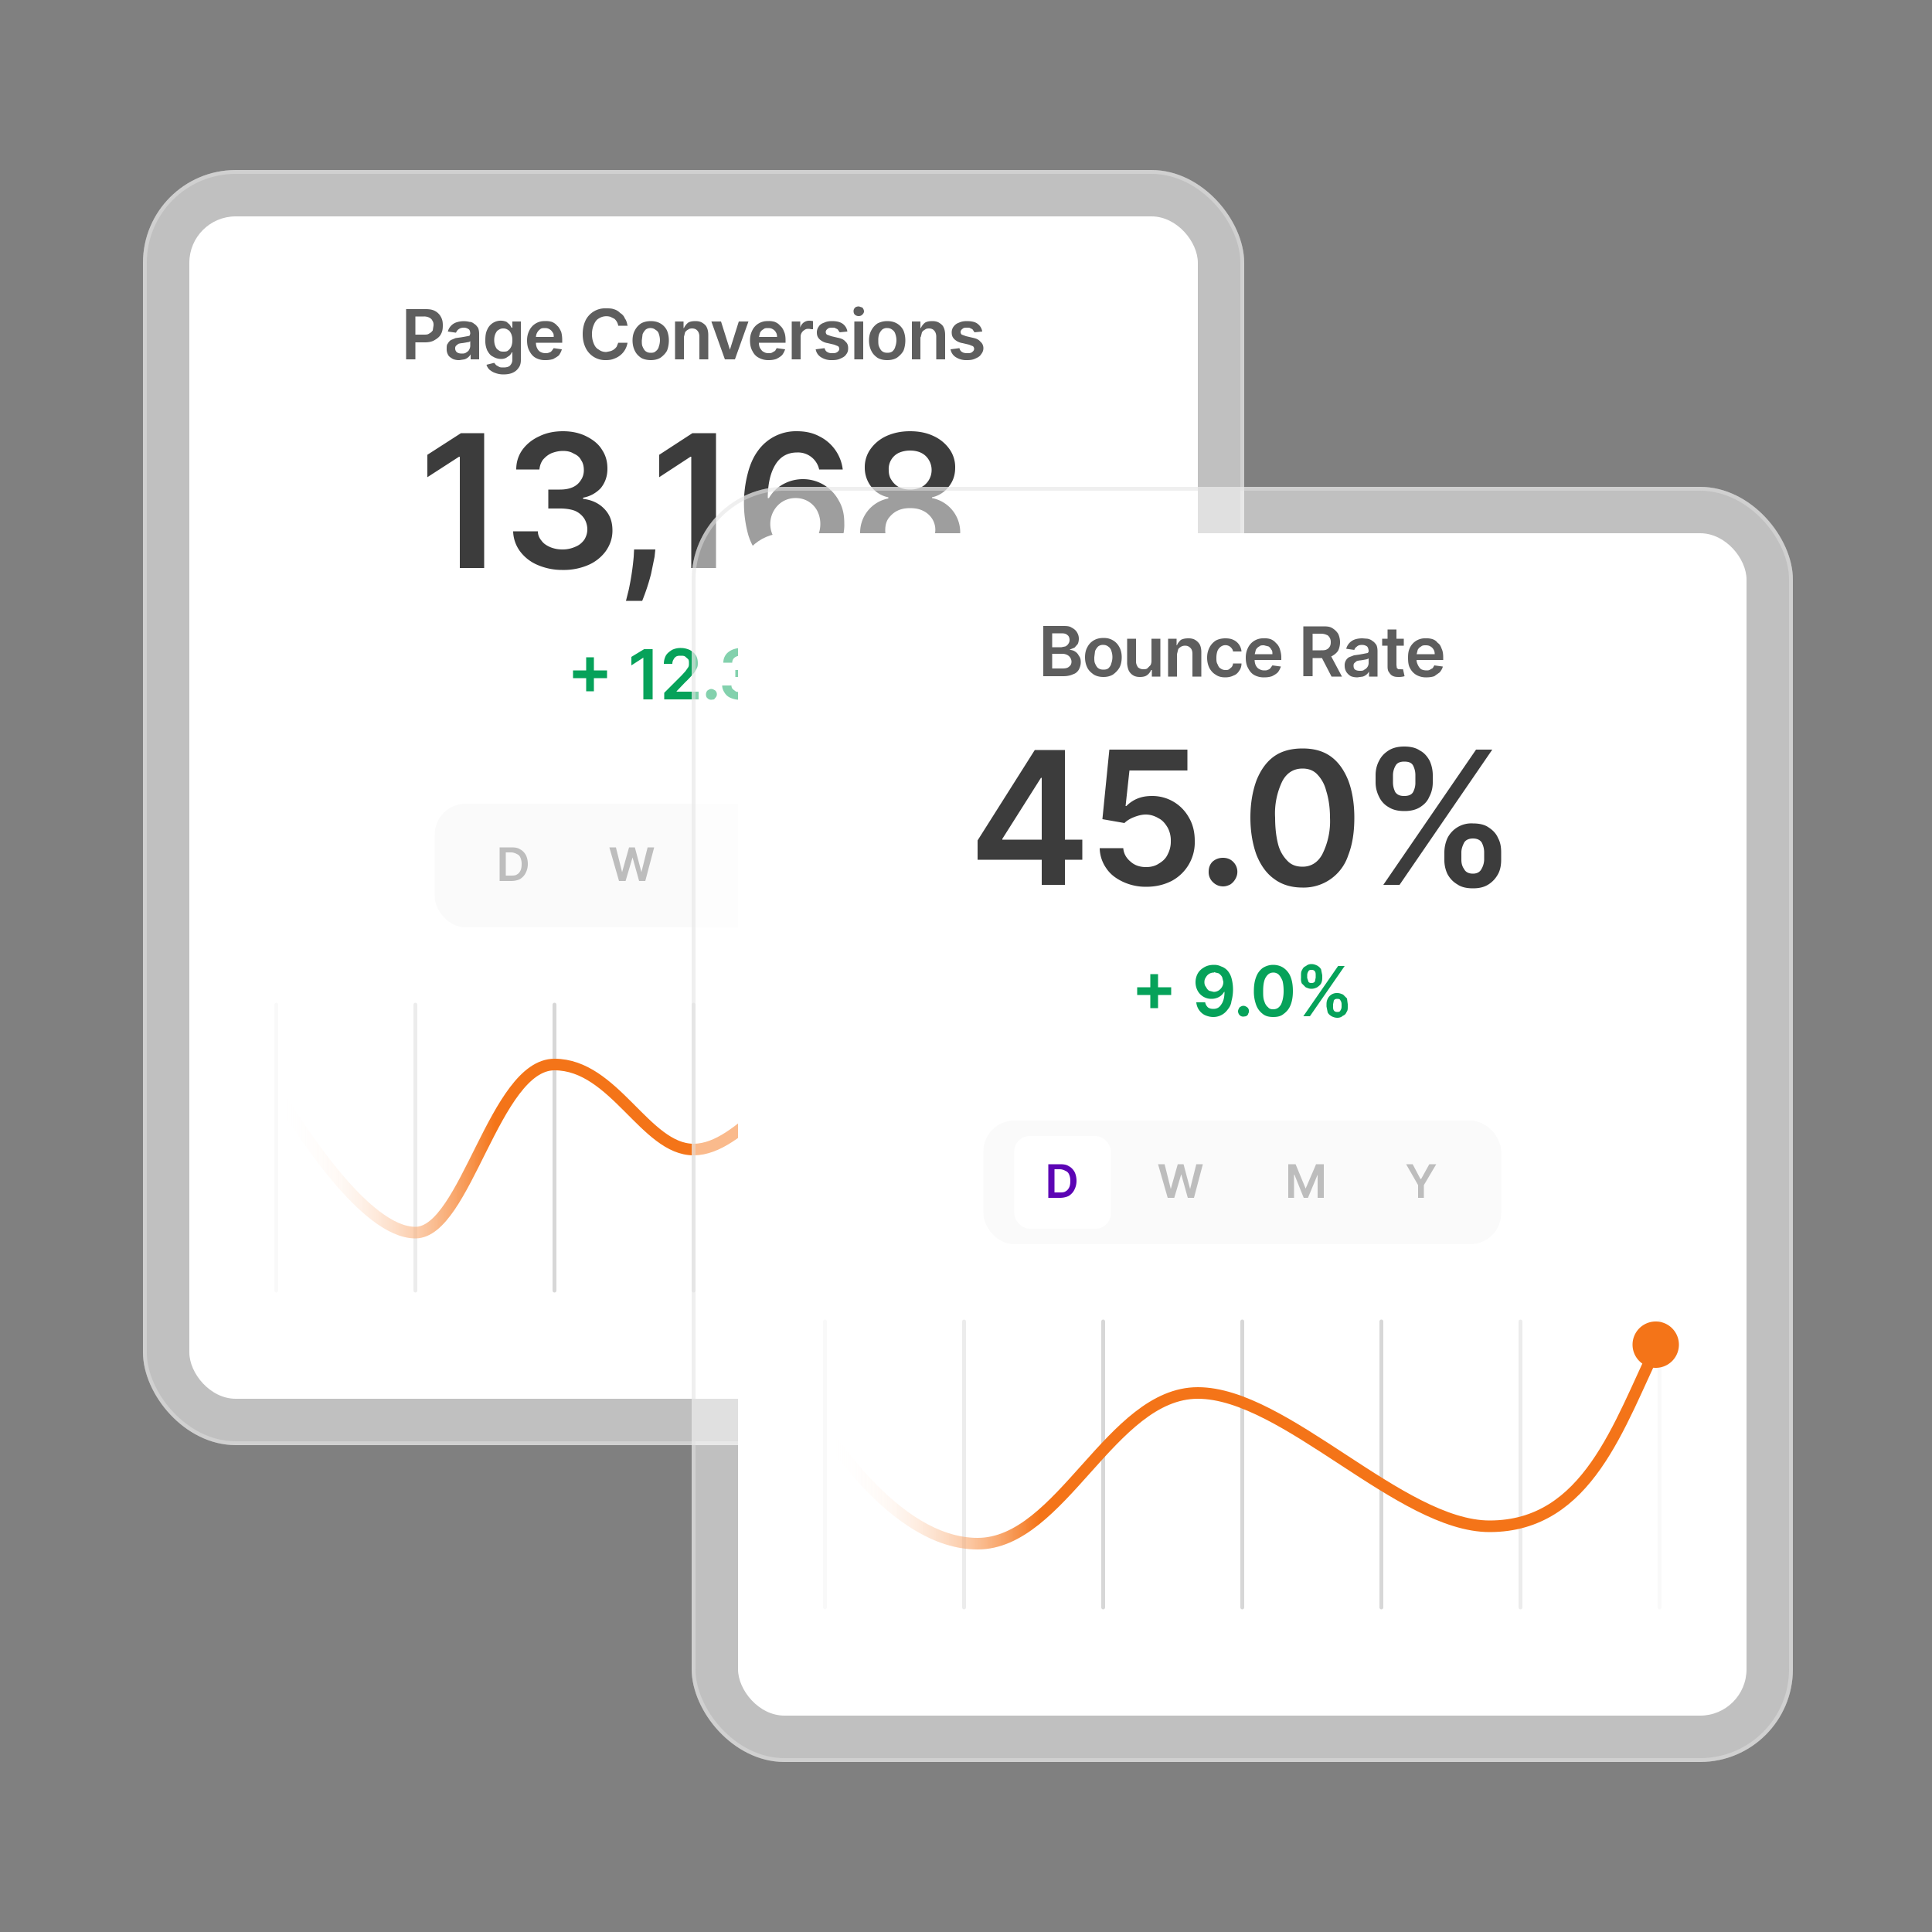
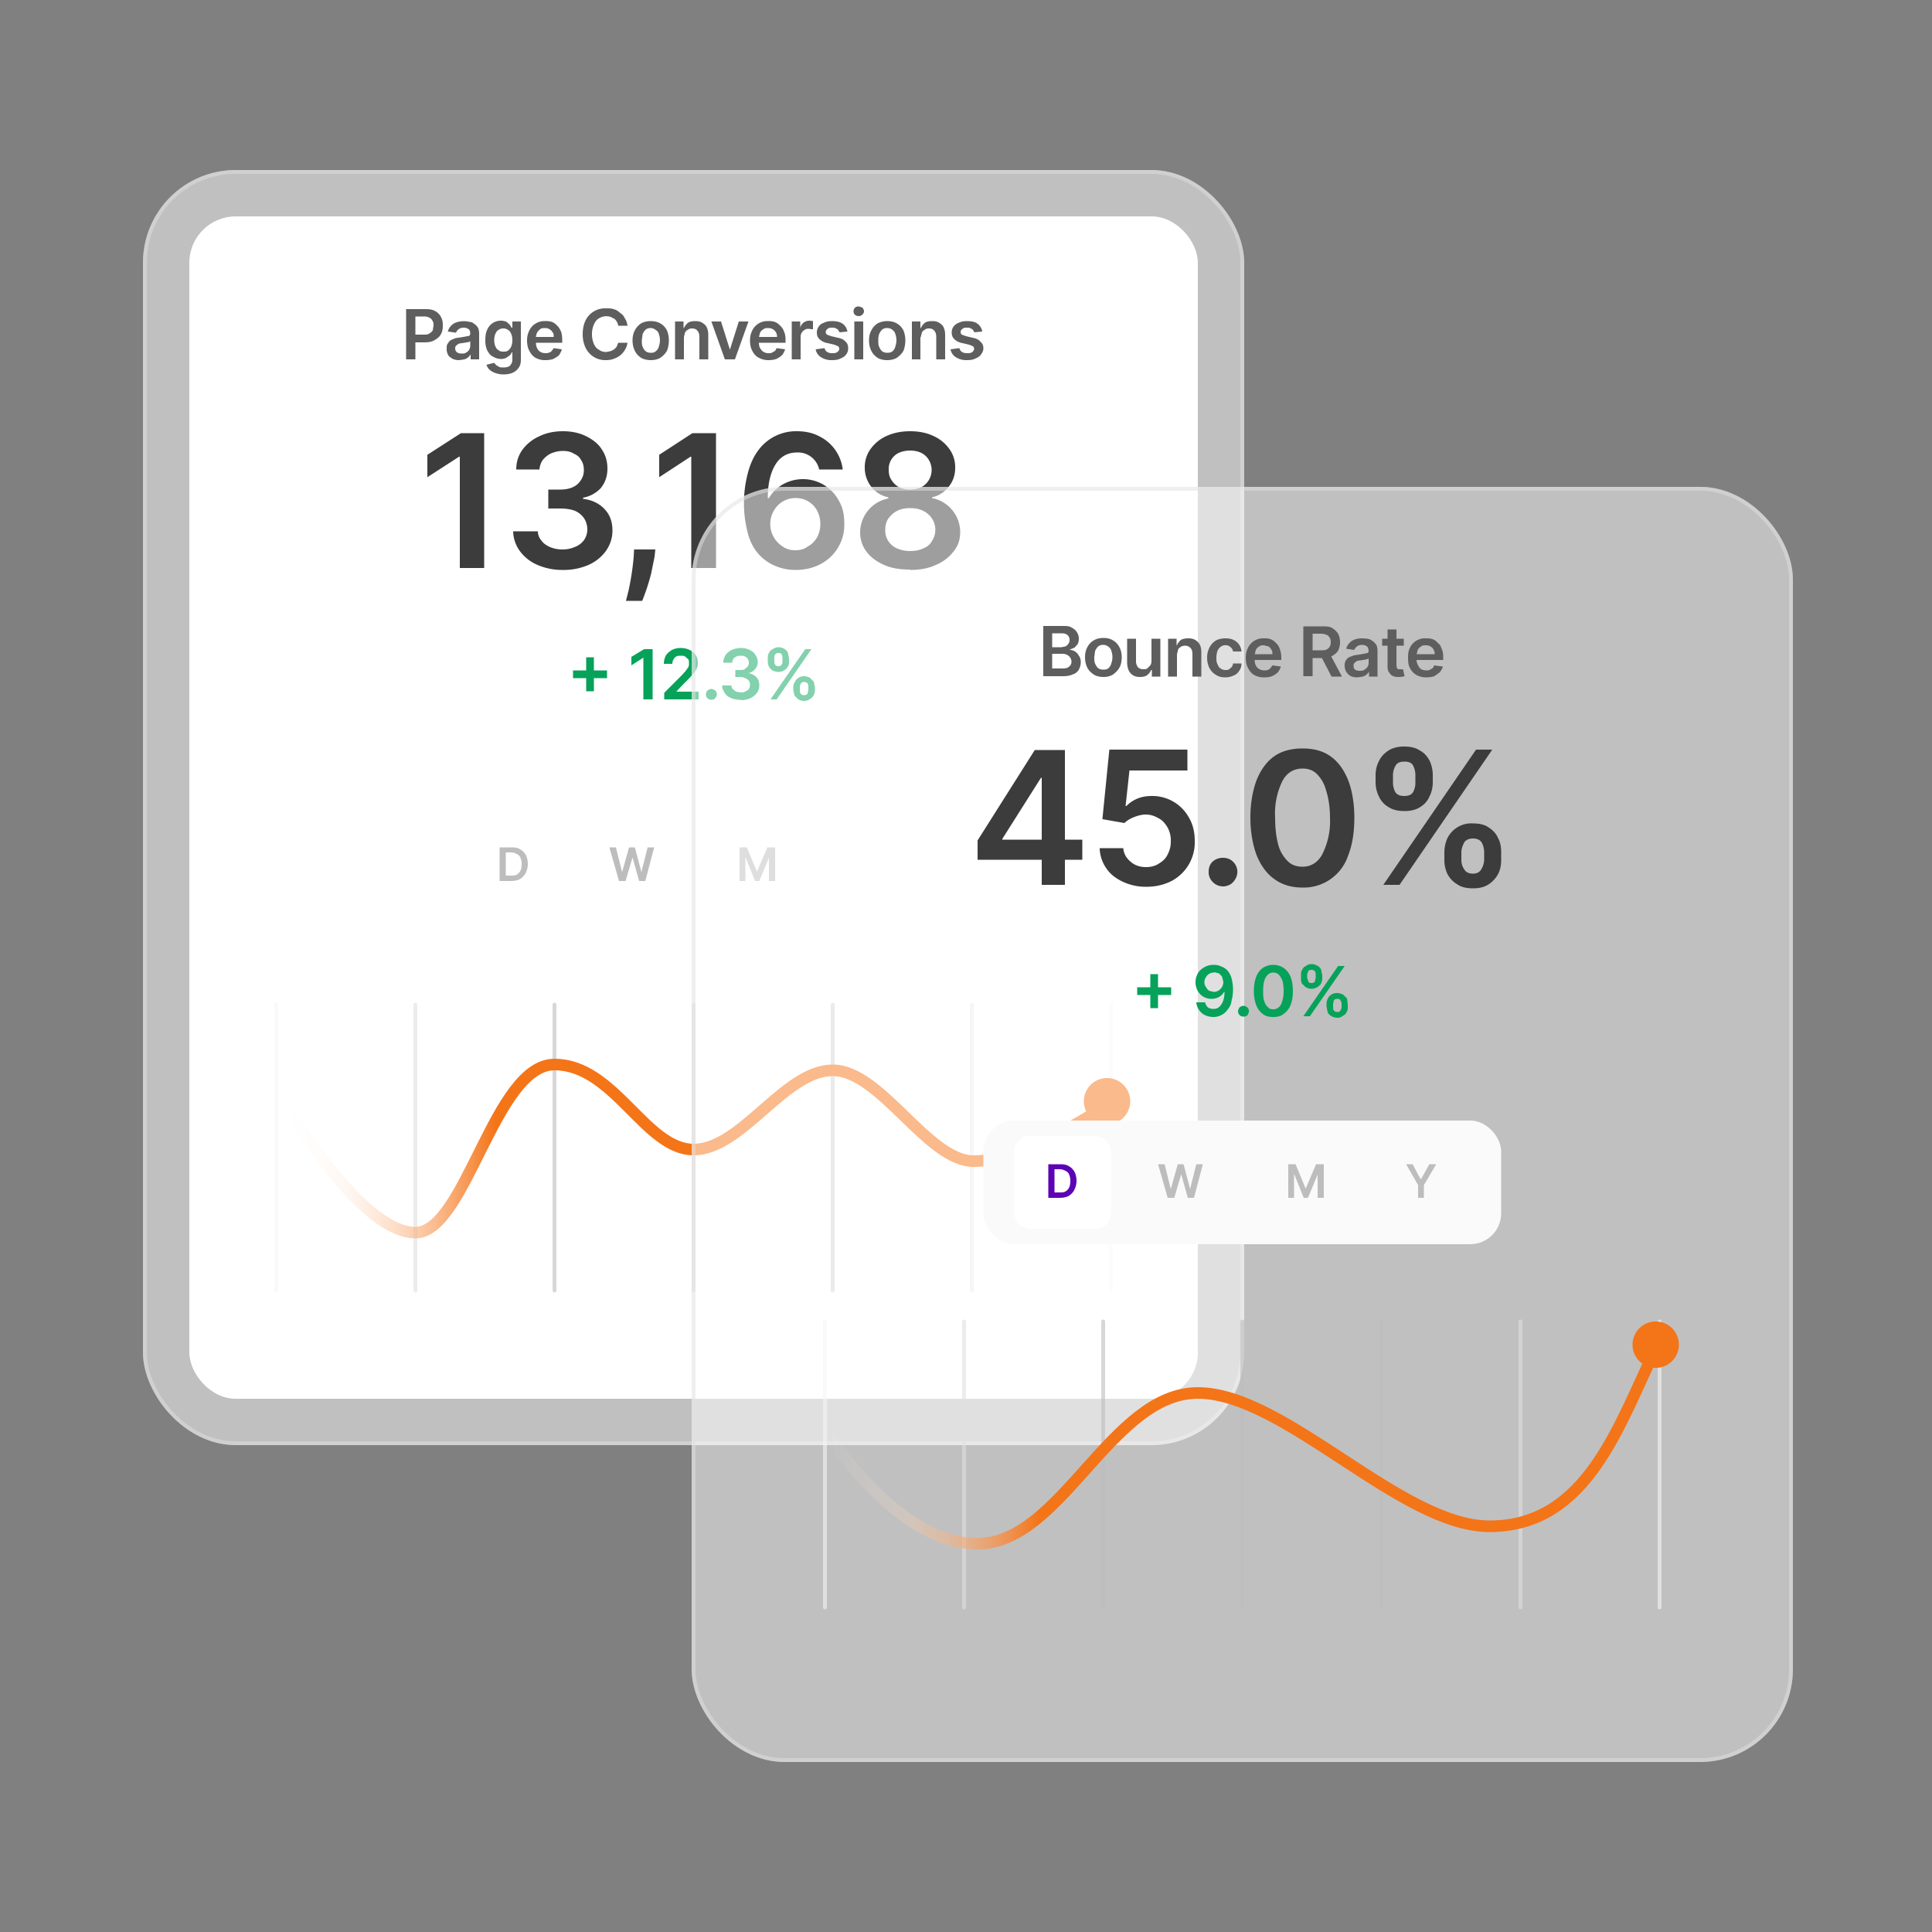
<svg xmlns="http://www.w3.org/2000/svg" width="500" height="500" fill="none">
  <rect width="100%" height="100%" fill="#808080" stroke="none" />
  <rect x="37" y="44" width="285" height="330" rx="24" fill="#fff" fill-opacity=".5" />
  <rect x="37.5" y="44.5" width="284" height="329" rx="23.5" stroke="#E0E0E0" stroke-opacity=".5" />
  <rect x="49" y="56" width="261" height="306" rx="12" fill="#fff" />
  <path d="M105.1 93V80h5c1 0 1.8.1 2.5.5.6.3 1.2.9 1.5 1.5.4.7.5 1.4.5 2.2 0 .9-.1 1.6-.5 2.3-.3.6-.9 1.1-1.6 1.5-.6.4-1.5.6-2.5.6h-3.3v-2h3c.6 0 1 0 1.4-.3.4-.2.7-.5.9-.8l.2-1.3c0-.4 0-.8-.3-1.2-.1-.3-.4-.6-.8-.8a3 3 0 0 0-1.4-.3h-2.2V93H105Zm13.8.2a4 4 0 0 1-1.7-.3c-.5-.3-1-.6-1.2-1a3 3 0 0 1-.4-1.7c0-.5 0-1 .3-1.3.2-.4.5-.7.8-.9l1.2-.5 1.4-.2a54.5 54.5 0 0 0 2.2-.4l.2-.5c0-.5-.1-1-.4-1.2-.3-.2-.7-.4-1.2-.4-.6 0-1 .1-1.4.4-.3.2-.5.5-.7.9l-2.1-.3a3.4 3.4 0 0 1 2.3-2.4 6.1 6.1 0 0 1 3.3-.1c.4 0 .9.2 1.2.5.4.2.7.6 1 1 .2.4.3 1 .3 1.6V93h-2.2v-1.3a2.8 2.8 0 0 1-1.6 1.3l-1.3.2Zm.6-1.7c.4 0 .8 0 1.2-.3.3-.2.6-.4.7-.7.2-.3.3-.7.3-1v-1.2l-.3.2-.6.1a17.5 17.5 0 0 1-1.2.2 4 4 0 0 0-1 .2l-.6.5a1 1 0 0 0-.2.7c0 .4.2.8.5 1 .3.2.7.3 1.2.3Zm10.7 5.4a6 6 0 0 1-2.1-.4c-.6-.2-1-.5-1.4-.8a3 3 0 0 1-.8-1.3l2-.5.5.6.7.4c.3.2.7.2 1.2.2.6 0 1.2-.1 1.6-.4.4-.4.7-.9.7-1.6v-1.9h-.2c0 .3-.3.5-.5.8l-.9.6c-.4.2-.8.3-1.4.3a4 4 0 0 1-2-.6c-.7-.3-1.1-.9-1.5-1.6a6 6 0 0 1-.5-2.6c0-1.1.1-2 .5-2.8a3.8 3.8 0 0 1 5-2l.8.7.5.8h.2v-1.6h2.2v10c0 .8-.2 1.5-.6 2-.4.6-.9 1-1.6 1.3-.7.3-1.5.4-2.4.4Zm0-5.9c.5 0 1 0 1.3-.3.4-.3.6-.6.8-1 .2-.5.3-1 .3-1.7 0-.6-.1-1.1-.3-1.6-.2-.4-.4-.8-.8-1a2 2 0 0 0-1.2-.4 2 2 0 0 0-1.3.4c-.4.2-.6.6-.8 1-.2.5-.3 1-.3 1.6 0 .6.1 1.2.3 1.6.2.5.4.8.8 1 .3.3.7.4 1.3.4Zm11 2.2a5 5 0 0 1-2.6-.6c-.7-.4-1.2-1-1.6-1.8-.4-.7-.6-1.6-.6-2.7 0-1 .2-1.8.6-2.6a4.3 4.3 0 0 1 4-2.4 5 5 0 0 1 1.8.2c.5.2 1 .5 1.4 1 .4.3.7.9 1 1.5.2.6.3 1.4.3 2.2v.7h-8v-1.5h5.8c0-.5 0-.9-.3-1.2a2 2 0 0 0-.8-.8c-.3-.2-.7-.3-1.1-.3-.5 0-1 0-1.3.3a2.6 2.6 0 0 0-1.1 2.1v1.4c0 .5.1 1 .3 1.4.2.4.5.8.9 1 .4.2.8.3 1.3.3.3 0 .6 0 1-.2.2 0 .4-.2.6-.4l.5-.7 2.1.3c-.1.5-.4 1-.7 1.5-.4.4-1 .7-1.5 1-.6.2-1.3.3-2 .3Zm21.3-8.9H160a3 3 0 0 0-1-1.8l-1-.5a3.6 3.6 0 0 0-3 .4c-.6.3-1 .9-1.3 1.6a6 6 0 0 0-.5 2.5c0 1 .2 1.8.5 2.5s.7 1.2 1.3 1.5c.5.4 1.2.6 1.9.6l1-.2a3 3 0 0 0 1.7-1.2l.4-1h2.4a5.2 5.2 0 0 1-3.4 4.1c-.7.3-1.4.4-2.2.4a5.6 5.6 0 0 1-5.2-3.1c-.5-1-.8-2.2-.8-3.6 0-1.5.3-2.7.8-3.7a5.6 5.6 0 0 1 5.2-3c.8 0 1.4 0 2 .2.7.2 1.2.5 1.7 1 .5.3 1 .8 1.2 1.4.4.5.6 1.2.7 2Zm6 8.9c-1 0-1.9-.2-2.6-.6-.7-.5-1.2-1-1.6-1.8-.4-.8-.6-1.7-.6-2.7 0-1 .2-1.9.6-2.6.4-.8 1-1.4 1.6-1.8.7-.4 1.6-.6 2.5-.6 1 0 1.8.2 2.5.6.7.4 1.3 1 1.7 1.8.3.7.5 1.6.5 2.6s-.2 2-.5 2.7c-.4.7-1 1.3-1.7 1.8-.7.4-1.5.6-2.5.6Zm0-1.9c.5 0 .9-.1 1.2-.4.4-.3.7-.7.8-1.2a4.8 4.8 0 0 0 0-3.3c-.1-.4-.4-.8-.8-1a2 2 0 0 0-1.3-.5 2 2 0 0 0-1.3.4c-.3.3-.6.7-.8 1.2l-.2 1.6c0 .6 0 1.2.2 1.6.2.5.5 1 .8 1.2.4.3.8.4 1.3.4Zm8.5-4V93h-2.3v-9.8h2.2v1.7h.1c.3-.6.6-1 1.1-1.4.5-.3 1.1-.4 1.9-.4.6 0 1.2.1 1.7.4.5.3 1 .7 1.2 1.2.3.6.4 1.3.4 2V93H181v-5.9c0-.6-.2-1.2-.5-1.5-.3-.4-.8-.6-1.4-.6-.4 0-.8.1-1 .3-.4.2-.6.4-.8.7l-.3 1.2Zm16.7-4.1-3.5 9.8h-2.6l-3.5-9.8h2.5l2.3 7.3 2.3-7.3h2.5Zm5.2 10a5 5 0 0 1-2.5-.6c-.8-.4-1.3-1-1.7-1.8-.4-.7-.6-1.6-.6-2.7 0-1 .2-1.8.6-2.6a4.3 4.3 0 0 1 4-2.4 5 5 0 0 1 1.8.2c.5.2 1 .5 1.4 1 .4.3.8.9 1 1.5.3.6.4 1.4.4 2.2v.7h-8v-1.5h5.8c0-.5-.1-.9-.3-1.2a2 2 0 0 0-.8-.8c-.3-.2-.7-.3-1.2-.3s-.9 0-1.2.3c-.4.2-.7.5-.9.9l-.3 1.2v1.4c0 .5.1 1 .3 1.4.3.4.5.8 1 1 .3.2.7.3 1.2.3.4 0 .7 0 1-.2l.7-.4.4-.7 2.2.3c-.2.5-.4 1-.8 1.5-.4.4-.9.7-1.5 1-.6.2-1.2.3-2 .3Zm6-.2v-9.8h2.2v1.6a2.4 2.4 0 0 1 2.5-1.8 5.3 5.3 0 0 1 .8.1v2.1h-.4l-.6-.1c-.5 0-.8 0-1.2.3a2 2 0 0 0-1 1.8V93h-2.4Zm14.4-7.2-2 .2-.4-.6c-.1-.2-.3-.3-.6-.4-.2-.2-.5-.2-.9-.2-.5 0-.9 0-1.2.3-.3.2-.5.5-.5.8 0 .3.1.5.3.7l1.1.4 1.7.4c1 .2 1.6.5 2 1 .5.4.7 1 .7 1.7 0 .6-.1 1.1-.5 1.6-.3.5-.8.8-1.5 1.1-.6.3-1.3.4-2.1.4a5 5 0 0 1-3-.8 3 3 0 0 1-1.3-2l2.3-.3c.1.4.3.8.7 1 .3.2.7.3 1.2.3.6 0 1 0 1.4-.3.3-.2.5-.5.5-.8 0-.3-.1-.5-.3-.7l-1-.4-1.7-.4a4 4 0 0 1-2.1-1c-.5-.5-.7-1-.7-1.8 0-.6.2-1.1.5-1.5.3-.5.8-.8 1.4-1 .6-.3 1.3-.4 2-.4 1.2 0 2.1.2 2.8.7a3 3 0 0 1 1.2 2Zm1.8 7.2v-9.8h2.3V93H221Zm1.1-11.2c-.3 0-.7-.1-1-.4-.2-.2-.3-.5-.3-.9 0-.3.1-.6.4-.9.2-.2.6-.3 1-.3l.9.3c.2.3.4.6.4 1 0 .3-.2.6-.4.8-.3.3-.6.4-1 .4Zm7.4 11.4c-1 0-1.8-.2-2.5-.6-.7-.5-1.2-1-1.6-1.8-.4-.8-.6-1.7-.6-2.7 0-1 .2-1.9.6-2.6.4-.8 1-1.4 1.6-1.8.8-.4 1.6-.6 2.5-.6 1 0 1.8.2 2.5.6.7.4 1.3 1 1.7 1.8.3.7.5 1.6.5 2.6s-.2 2-.5 2.7c-.4.7-1 1.3-1.7 1.8-.7.4-1.5.6-2.5.6Zm0-1.9c.6 0 1-.1 1.4-.4.3-.3.6-.7.7-1.2a4.8 4.8 0 0 0 0-3.3c-.1-.4-.4-.8-.7-1a2 2 0 0 0-1.3-.5 2 2 0 0 0-1.4.4c-.3.3-.6.7-.8 1.2a5 5 0 0 0-.2 1.6c0 .6 0 1.2.2 1.6.2.5.5 1 .8 1.2.4.3.8.4 1.4.4Zm8.6-4V93H236v-9.8h2.2v1.7h.1c.3-.6.6-1 1.1-1.4.5-.3 1.1-.4 1.9-.4.6 0 1.2.1 1.7.4.5.3 1 .7 1.2 1.2.3.6.4 1.3.4 2V93h-2.3v-5.9c0-.6-.2-1.2-.5-1.5-.3-.4-.8-.6-1.4-.6-.4 0-.8.1-1 .3-.4.2-.6.4-.8.7l-.3 1.2Zm16-1.5-2 .2-.4-.6c-.1-.2-.3-.3-.6-.4-.2-.2-.5-.2-.9-.2-.5 0-.9 0-1.2.3-.3.2-.5.5-.5.8 0 .3.1.5.3.7l1.1.4 1.7.4c1 .2 1.6.5 2 1 .5.4.8 1 .8 1.7 0 .6-.2 1.1-.6 1.6-.3.5-.8.8-1.5 1.1-.6.3-1.3.4-2.1.4a5 5 0 0 1-3-.8 3 3 0 0 1-1.3-2l2.3-.3c.1.4.3.8.7 1 .3.2.7.3 1.3.3.5 0 1 0 1.3-.3.3-.2.5-.5.5-.8 0-.3-.1-.5-.3-.7l-1-.4-1.7-.4a4 4 0 0 1-2.1-1c-.5-.5-.7-1-.7-1.8 0-.6.2-1.1.5-1.5.4-.5.8-.8 1.4-1 .6-.3 1.3-.4 2-.4 1.2 0 2.2.2 2.8.7a3 3 0 0 1 1.2 2Z" fill="#5E5E5E" />
  <path d="M125.3 112v35H119v-28.8h-.2l-8.2 5.3v-5.8l8.7-5.6h6Zm20.3 35.5a16 16 0 0 1-6.5-1.3 11 11 0 0 1-4.5-3.5 9.1 9.1 0 0 1-1.8-5.2h6.4c0 1 .4 1.8 1 2.5.5.7 1.3 1.2 2.2 1.6 1 .4 2 .6 3.2.6a8 8 0 0 0 3.3-.7c1-.4 1.7-1 2.3-1.8.5-.8.8-1.7.8-2.7 0-1-.3-2-.8-2.8a5.5 5.5 0 0 0-2.4-2c-1-.4-2.4-.6-3.8-.6h-3.1v-4.9h3c1.3 0 2.4-.2 3.3-.6.9-.4 1.6-1 2.1-1.8.5-.7.8-1.6.8-2.6s-.2-1.9-.7-2.6c-.4-.8-1-1.3-1.9-1.7-.8-.5-1.7-.7-2.8-.7-1 0-2 .2-3 .6-.9.4-1.6 1-2.2 1.7-.5.7-.8 1.5-.9 2.5h-6c0-2 .6-3.7 1.6-5.1 1.1-1.5 2.6-2.7 4.4-3.5 1.8-.9 3.9-1.3 6.1-1.3 2.4 0 4.4.5 6 1.3 1.8.9 3.2 2 4.1 3.5 1 1.5 1.4 3.1 1.4 4.9 0 2-.6 3.6-1.7 5a8.2 8.2 0 0 1-4.6 2.5v.3c2.5.3 4.3 1.3 5.6 2.7 1.4 1.5 2 3.3 2 5.5 0 2-.6 3.7-1.7 5.3a11 11 0 0 1-4.5 3.6 16 16 0 0 1-6.7 1.3Zm24-5.3-.2 1.9-.9 4.4a54.3 54.3 0 0 1-2.3 7H162l.7-2.8a68.7 68.7 0 0 0 1.3-8.6l.1-1.9h5.5Zm15.7-30.1V147h-6.4v-28.8h-.2l-8.1 5.3v-5.8l8.6-5.6h6Zm20.5 35.4c-1.6 0-3.3-.3-4.8-.9-1.6-.6-3-1.5-4.3-2.8-1.3-1.3-2.3-3-3-5.2a30.6 30.6 0 0 1-.2-16c.6-2.4 1.5-4.4 2.7-6a12.1 12.1 0 0 1 10-5c2.2 0 4.1.4 5.8 1.3a11 11 0 0 1 6.1 8.6H212a5.6 5.6 0 0 0-5.7-4.4c-2.4 0-4.3 1-5.6 3.1-1.3 2.1-2 5-2 8.7h.3c.6-1 1.3-1.9 2.2-2.6a10.6 10.6 0 0 1 6.6-2.3 10.5 10.5 0 0 1 9.3 5.6c1 1.7 1.4 3.6 1.4 5.8a11.4 11.4 0 0 1-6 10.5c-1.8 1-4 1.6-6.6 1.6Zm0-5.1c1.3 0 2.4-.3 3.3-1 1-.5 1.8-1.4 2.4-2.4.5-1 .8-2.1.8-3.4 0-1.3-.3-2.4-.8-3.4a6.2 6.2 0 0 0-5.6-3.3 6.3 6.3 0 0 0-4.7 2 6.9 6.9 0 0 0 1.3 10.5c1 .7 2 1 3.3 1Zm29.7 5c-2.5 0-4.7-.3-6.7-1.2-2-.9-3.5-2-4.6-3.5a8.2 8.2 0 0 1-1.6-5 9 9 0 0 1 7.3-8.7v-.3a7.4 7.4 0 0 1-4.4-2.7 8 8 0 0 1-1.7-5 8 8 0 0 1 1.5-4.8c1-1.4 2.4-2.6 4.2-3.4 1.8-.8 3.8-1.2 6-1.2 2.3 0 4.3.4 6 1.2 1.8.8 3.2 2 4.2 3.4a8 8 0 0 1 1.5 4.8c0 1.9-.5 3.5-1.7 5a7.4 7.4 0 0 1-4.3 2.7v.2a9 9 0 0 1 7.3 8.7c0 2-.5 3.6-1.7 5.1a11.2 11.2 0 0 1-4.6 3.5c-1.9.9-4.1 1.3-6.7 1.3Zm0-4.8c1.3 0 2.5-.2 3.5-.7 1-.4 1.7-1 2.2-1.9a5.3 5.3 0 0 0 0-5.8 5.7 5.7 0 0 0-2.3-2c-1-.5-2.1-.7-3.4-.7-1.2 0-2.3.2-3.3.7-1 .5-1.7 1.2-2.3 2-.6.9-.8 1.9-.8 3a5 5 0 0 0 3 4.7 8 8 0 0 0 3.4.7Zm0-15.9c1.1 0 2-.2 2.9-.6a5 5 0 0 0 2.7-4.5 5 5 0 0 0-.8-2.7 4.6 4.6 0 0 0-1.9-1.7c-.8-.4-1.8-.6-2.9-.6-1 0-2 .2-2.9.6a4.6 4.6 0 0 0-2.6 4.4c0 1 .2 1.9.7 2.6.5.8 1.1 1.4 2 1.9.8.4 1.8.6 2.8.6Z" fill="#3C3C3C" />
  <path d="M151.7 178.9v-8.8h2v8.8h-2Zm-3.4-3.4v-2h8.8v2h-8.8Zm20.6-7.6V181h-2.4v-10.8l-3.1 2V170l3.3-2h2.2Zm3 13.1v-1.7l4.5-4.5 1-1.1.7-1c.2-.3.2-.7.2-1 0-.5 0-.8-.2-1.1l-.8-.7c-.3-.2-.7-.2-1.1-.2-.5 0-.8 0-1.2.2-.3.2-.5.4-.7.8-.2.3-.3.7-.3 1.1h-2.2c0-.8.2-1.5.5-2.1.4-.7 1-1.1 1.6-1.5a5 5 0 0 1 2.3-.5c.9 0 1.6.2 2.3.5.7.4 1.2.8 1.6 1.4.3.5.5 1.2.5 2 0 .4 0 .9-.3 1.4-.2.4-.5 1-1 1.5a25 25 0 0 1-2 2.1l-2.2 2.3v.1h5.7v2h-9Zm12.2.1c-.4 0-.7-.1-1-.4-.3-.2-.4-.6-.4-1 0-.3.1-.7.4-1 .3-.2.6-.4 1-.4.3 0 .7.2 1 .4a1.3 1.3 0 0 1 .2 1.7l-.5.6-.7.1Zm7.6 0a6 6 0 0 1-2.4-.4c-.8-.3-1.3-.7-1.7-1.3-.4-.6-.7-1.2-.7-2h2.4c0 .4.1.7.4 1l.8.6 1.2.2c.5 0 .9 0 1.2-.3.4-.1.7-.3.9-.6.2-.3.3-.7.3-1 0-.5-.1-.8-.3-1.1a2 2 0 0 0-1-.7c-.3-.2-.8-.3-1.3-.3h-1.2v-1.8h1.2c.4 0 .8 0 1.2-.2l.8-.7c.2-.3.3-.6.3-1s-.1-.7-.3-1c-.2-.2-.4-.5-.7-.6-.3-.2-.7-.2-1-.2-.5 0-.8 0-1.2.2a2 2 0 0 0-.8.6c-.2.3-.3.6-.3 1h-2.3c0-.8.2-1.4.6-2 .4-.6 1-1 1.6-1.3.7-.3 1.5-.5 2.3-.5a5 5 0 0 1 2.3.5c.7.3 1.2.8 1.5 1.3.4.6.6 1.2.6 1.9s-.3 1.3-.7 1.8a3 3 0 0 1-1.7 1c1 .2 1.6.6 2.1 1.1.5.6.7 1.2.7 2s-.2 1.5-.6 2c-.4.6-1 1-1.7 1.4a6 6 0 0 1-2.5.5Zm13.6-2.6v-.6c0-.6.1-1 .4-1.4a2.6 2.6 0 0 1 2.4-1.5c.6 0 1.1.2 1.5.4l1 1 .3 1.5v.6c0 .6-.1 1-.3 1.4-.3.5-.6.8-1 1-.4.3-.9.5-1.5.5s-1.1-.2-1.5-.4l-1-1-.3-1.5Zm1.7-.6v.6c0 .4 0 .7.2 1 .2.3.5.4.9.4s.7-.1.9-.4l.2-1v-.6c0-.4 0-.7-.2-1-.2-.3-.5-.4-.9-.4s-.7.1-.8.4c-.2.3-.3.6-.3 1Zm-8.3-6.8v-.7c0-.5 0-1 .3-1.4.2-.5.5-.8 1-1 .4-.3.9-.5 1.5-.5s1 .2 1.5.4c.4.3.7.6.9 1l.3 1.5v.7c0 .5 0 1-.3 1.4a2.8 2.8 0 0 1-2.4 1.4c-.6 0-1.2-.2-1.6-.4-.4-.3-.7-.6-.9-1a3 3 0 0 1-.3-1.4Zm1.7-.7v.7c0 .3 0 .6.2.9.2.3.4.4.9.4.4 0 .6-.1.8-.4.2-.3.2-.6.2-1v-.6c0-.4 0-.7-.2-1-.1-.3-.4-.4-.8-.4s-.7.1-.9.4c-.2.3-.2.6-.2 1Zm-1 10.6 9-13h1.6l-9 13h-1.6Z" fill="#06A25A" />
-   <rect x="112.5" y="208" width="134" height="32" rx="8" fill="#FAFAFA" />
  <path d="M132.3 228h-3v-8.7h3c1 0 1.7.1 2.3.5.6.3 1.1.8 1.5 1.5.3.6.5 1.4.5 2.3a5 5 0 0 1-.6 2.4c-.3.6-.8 1.1-1.4 1.5-.6.3-1.4.5-2.3.5Zm-1.4-1.4h1.3c.6 0 1.2 0 1.6-.3.4-.2.7-.6.9-1 .2-.4.3-1 .3-1.7a4 4 0 0 0-.3-1.6c-.2-.5-.5-.8-1-1a3 3 0 0 0-1.4-.4h-1.4v6ZM160.2 228l-2.5-8.7h1.7l1.6 6.4 1.8-6.4h1.5l1.7 6.4 1.6-6.4h1.7L167 228h-1.6l-1.7-6.1-1.8 6.1h-1.6ZM191.4 219.3h1.9l2.6 6.3 2.7-6.3h2v8.7H199v-6l-2.5 6h-1.1l-2.4-6h-.1v6h-1.5v-8.7Z" fill="#BDBDBD" />
  <rect x="213.5" y="212" width="25" height="24" rx="4" fill="#fff" />
-   <path d="M221.8 219.3h1.8l2 3.8h.2l2.1-3.8h1.8l-3.2 5.4v3.3H225v-3.3l-3.1-5.4Z" fill="#5C04B4" />
  <g opacity=".6" stroke-linecap="round">
    <path d="M71.5 260v74" stroke="#F5F5F5" />
    <path d="M107.5 260v74" stroke="#E0E0E0" />
    <path d="M143.5 260v74M179.5 260v74M215.5 260v74" stroke="#BDBDBD" />
    <path d="M251.5 260v74" stroke="#E0E0E0" />
    <path d="M287.5 260v74" stroke="#F5F5F5" />
  </g>
  <path d="M286.5 291a6 6 0 1 0 0-12 6 6 0 0 0 0 12Z" fill="#F47418" />
  <path d="M71.5 282.5c6 9.5 23 36.5 36 36.5s20.5-43.5 36-43.5 23.5 22 36 22 23.5-20.5 36-20.5 24.5 23.5 36.5 23.5 28-10.5 35.5-15" stroke="url(#a)" stroke-width="3" />
  <rect x="179" y="126" width="285" height="330" rx="24" fill="#fff" fill-opacity=".5" />
  <rect x="179.5" y="126.5" width="284" height="329" rx="23.5" stroke="#E0E0E0" stroke-opacity=".5" />
-   <rect x="191" y="138" width="261" height="306" rx="12" fill="#fff" />
  <path d="M270 175v-13h5c.9 0 1.7 0 2.3.4.6.3 1.1.7 1.4 1.2.3.5.5 1 .5 1.7 0 .5-.1 1-.3 1.4l-.8.9-1.2.5v.1c.5 0 1 .2 1.3.4.5.3.8.7 1 1.1.4.5.5 1 .5 1.7s-.2 1.3-.5 1.9c-.3.5-.8 1-1.5 1.2-.6.3-1.5.5-2.5.5H270Zm2.3-2h2.6c.8 0 1.4-.1 1.8-.5.4-.3.6-.7.6-1.3a2 2 0 0 0-1.1-1.7c-.4-.2-.8-.3-1.3-.3h-2.6v3.8Zm0-5.5h2.4l1-.2c.4-.2.6-.4.8-.7.2-.3.3-.6.3-1 0-.5-.2-1-.5-1.2-.4-.4-.9-.5-1.6-.5h-2.4v3.6Zm13.3 7.7c-1 0-1.8-.2-2.5-.6-.7-.5-1.3-1-1.7-1.8-.4-.8-.6-1.7-.6-2.7 0-1 .2-1.9.6-2.6.4-.8 1-1.4 1.7-1.8.7-.4 1.5-.6 2.5-.6s1.7.2 2.4.6c.7.4 1.3 1 1.7 1.8.4.7.6 1.6.6 2.6s-.2 2-.6 2.7c-.4.7-1 1.3-1.7 1.8-.7.4-1.5.6-2.4.6Zm0-1.9c.5 0 1-.1 1.3-.4.3-.3.6-.7.7-1.2a4.8 4.8 0 0 0 0-3.3c-.1-.4-.4-.8-.7-1a2 2 0 0 0-1.3-.5 2 2 0 0 0-1.4.4c-.3.3-.6.7-.8 1.2l-.2 1.6c0 .6 0 1.2.2 1.6.2.5.5 1 .8 1.2.4.3.8.4 1.4.4ZM298 171v-5.7h2.3v9.8h-2.2v-1.7h-.2a3 3 0 0 1-1 1.3c-.5.4-1.2.5-1.9.5-.6 0-1.2-.1-1.7-.4a3 3 0 0 1-1.2-1.3c-.2-.5-.4-1.2-.4-2v-6.2h2.3v5.9c0 .6.2 1 .5 1.5.4.3.8.5 1.4.5.3 0 .7 0 1-.2l.8-.8c.2-.3.3-.7.3-1.2Zm6.6-1.7v5.8h-2.3v-9.8h2.2v1.7h.1c.2-.6.6-1 1-1.4.6-.3 1.2-.4 2-.4.6 0 1.2.1 1.7.4.5.3.9.7 1.2 1.2.3.6.4 1.3.4 2v6.3h-2.3v-5.9c0-.7-.2-1.2-.5-1.5-.4-.4-.8-.6-1.4-.6-.4 0-.8.1-1.1.3-.3.2-.6.4-.7.7l-.3 1.2Zm12.5 6c-1 0-1.8-.2-2.5-.7-.7-.4-1.2-1-1.6-1.7-.4-.8-.6-1.7-.6-2.7 0-1 .2-1.8.6-2.6.4-.8 1-1.4 1.6-1.8.7-.4 1.6-.6 2.5-.6.8 0 1.5.1 2.1.4a3.6 3.6 0 0 1 2.1 3h-2.2c0-.4-.3-.8-.6-1.1a2 2 0 0 0-2.6-.1c-.4.3-.6.6-.8 1-.2.6-.3 1.1-.3 1.8s0 1.2.3 1.7c.2.5.4.9.8 1.1.4.3.8.4 1.3.4.3 0 .6 0 .9-.2l.7-.6c.1-.2.3-.5.3-.9h2.2c0 .7-.2 1.4-.6 1.9-.3.5-.8 1-1.4 1.2-.6.3-1.3.5-2.2.5Zm10 0a5 5 0 0 1-2.5-.6c-.7-.4-1.2-1-1.6-1.8-.4-.7-.6-1.6-.6-2.7 0-1 .2-1.8.6-2.6a4.3 4.3 0 0 1 4-2.4 5 5 0 0 1 1.8.2c.5.2 1 .5 1.4 1 .4.3.8.9 1 1.5.2.6.4 1.4.4 2.2v.7h-8v-1.5h5.7c0-.5 0-.9-.3-1.2a2 2 0 0 0-.7-.8l-1.2-.3c-.5 0-.9 0-1.2.3-.4.2-.7.5-.9.9l-.3 1.2v1.4c0 .5.1 1 .3 1.4.2.4.5.8 1 1 .3.2.7.3 1.2.3.4 0 .7 0 1-.2.2 0 .4-.2.6-.4l.5-.7 2.2.3c-.2.5-.4 1-.8 1.5-.4.4-.9.7-1.5 1-.6.2-1.2.3-2 .3Zm10.2-.2v-13h4.9c1 0 1.8 0 2.5.4s1.2.9 1.6 1.5c.3.6.5 1.4.5 2.2 0 .8-.2 1.6-.5 2.2-.4.6-.9 1-1.6 1.4-.7.3-1.5.5-2.5.5h-3.5v-2h3.1c.6 0 1.1 0 1.5-.2.4-.2.6-.4.8-.7.2-.3.3-.7.3-1.2s-.1-.9-.3-1.2c-.2-.3-.4-.6-.8-.7-.4-.2-.9-.3-1.5-.3h-2.1V175h-2.4Zm6.8-6 3.2 6h-2.7l-3.1-6h2.6Zm7.2 6.2c-.6 0-1.2-.1-1.7-.3-.5-.3-.8-.6-1.1-1a3 3 0 0 1-.5-1.7 2.4 2.4 0 0 1 1.1-2.2l1.3-.5 1.4-.2a55.7 55.7 0 0 0 2.1-.4c.2-.1.3-.3.3-.5 0-.5-.2-1-.4-1.2-.3-.2-.7-.4-1.3-.4-.5 0-1 .1-1.3.4-.3.2-.6.5-.7.9l-2.1-.3a3.5 3.5 0 0 1 2.2-2.4c.6-.2 1.2-.3 2-.3l1.3.1c.5.1 1 .3 1.3.6.4.2.7.6 1 1 .2.4.3 1 .3 1.6v6.6h-2.2v-1.3a2.8 2.8 0 0 1-1.6 1.3l-1.4.2Zm.6-1.7c.5 0 .9 0 1.2-.3.4-.2.6-.4.8-.7.2-.3.3-.7.3-1v-1.2l-.4.2-.5.1a16.6 16.6 0 0 1-1.2.2 4 4 0 0 0-1 .2l-.6.5a1 1 0 0 0-.2.7c0 .4.1.8.4 1 .3.2.7.3 1.2.3Zm11.4-8.3v1.8h-5.6v-1.8h5.6Zm-4.2-2.4h2.3v9.2l.1.8.4.3h.6a2.3 2.3 0 0 0 .6 0l.4 1.8a5 5 0 0 1-1.3.2c-.6 0-1.1 0-1.6-.2s-.8-.5-1.1-1c-.3-.3-.4-.9-.4-1.5v-9.6Zm10 12.4a5 5 0 0 1-2.5-.6c-.7-.4-1.3-1-1.7-1.8-.4-.7-.5-1.6-.5-2.7 0-1 .1-1.8.5-2.6a4.3 4.3 0 0 1 4.1-2.4 5 5 0 0 1 1.7.2c.6.2 1 .5 1.4 1 .5.3.8.9 1 1.5.3.6.4 1.4.4 2.2v.7h-8v-1.5h5.8c0-.5-.1-.9-.3-1.2a2 2 0 0 0-.8-.8c-.3-.2-.7-.3-1.2-.3-.4 0-.9 0-1.2.3-.4.2-.7.5-.9.9l-.3 1.2v1.4c0 .5.2 1 .4 1.4.2.4.5.8.8 1 .4.2.9.3 1.4.3.3 0 .6 0 .9-.2l.7-.4.4-.7 2.2.3c-.1.5-.4 1-.8 1.5l-1.4 1c-.6.2-1.3.3-2 .3Z" fill="#5E5E5E" />
  <path d="M253 222.5v-5l14.8-23.4h4.2v7.2h-2.6l-10 15.8v.2h20.7v5.2H253Zm16.6 6.5V194.1h6V229h-6Zm27 .5a14 14 0 0 1-6-1.3c-1.9-.9-3.3-2-4.3-3.5a9.4 9.4 0 0 1-1.7-5.2h6.1c.1 1.4.8 2.6 1.9 3.5 1.1 1 2.5 1.4 4 1.4 1.3 0 2.4-.3 3.3-.9 1-.6 1.8-1.3 2.3-2.4a7 7 0 0 0 .8-3.4 7 7 0 0 0-.8-3.5c-.6-1-1.3-1.9-2.3-2.4-1-.6-2.1-1-3.4-1-1 0-2.1.3-3.1.7-1 .4-1.8.9-2.4 1.5l-5.7-1 1.8-18h20.2v5.4h-15l-1 9.2h.2c.7-.7 1.6-1.4 2.8-1.9 1.2-.5 2.4-.7 3.9-.7a10.8 10.8 0 0 1 9.5 5.6c1 1.7 1.5 3.7 1.5 6a11.3 11.3 0 0 1-6 10.4c-2 1-4.1 1.5-6.6 1.5Zm20-.1c-1.1 0-2-.4-2.7-1.1a3.5 3.5 0 0 1-1.1-2.7c0-1 .3-1.9 1-2.6.8-.7 1.7-1 2.7-1 1 0 1.9.3 2.6 1a3.6 3.6 0 0 1 .6 4.5 4 4 0 0 1-1.3 1.4c-.6.3-1.2.5-1.9.5Zm20.5.3c-2.8 0-5.3-.7-7.3-2.2-2-1.4-3.5-3.5-4.6-6.2-1-2.7-1.6-6-1.6-9.7 0-3.8.6-7 1.6-9.7 1.1-2.7 2.6-4.8 4.6-6.2 2-1.4 4.5-2 7.3-2s5.2.6 7.2 2 3.5 3.5 4.6 6.2c1 2.6 1.6 5.9 1.6 9.7 0 3.8-.5 7-1.6 9.8a12.1 12.1 0 0 1-11.8 8.3Zm0-5.4c2.1 0 3.9-1 5.1-3.2a19 19 0 0 0 2-9.5c0-2.8-.4-5.1-1-7a9.3 9.3 0 0 0-2.4-4.3c-1-1-2.3-1.4-3.7-1.4-2.2 0-4 1-5.2 3.2a19.1 19.1 0 0 0-1.9 9.5c0 2.8.3 5.1.8 7a9.4 9.4 0 0 0 2.5 4.3c1 1 2.3 1.4 3.8 1.4Zm36.7-1.8v-1.9c0-1.3.3-2.6.8-3.7a6.9 6.9 0 0 1 6.6-3.8c1.6 0 3 .3 4 1 1.1.7 2 1.6 2.5 2.8.6 1.1.8 2.3.8 3.7v1.9c0 1.3-.2 2.6-.8 3.7-.6 1.1-1.4 2-2.5 2.7-1.1.7-2.4 1-4 1s-3-.3-4-1c-1.2-.7-2-1.6-2.6-2.7a8.4 8.4 0 0 1-.8-3.7Zm4.4-1.9v1.9c0 .9.2 1.7.7 2.4.4.8 1.2 1.2 2.3 1.2 1 0 1.8-.4 2.2-1.2a5 5 0 0 0 .7-2.4v-1.9c0-.9-.2-1.7-.6-2.5-.4-.7-1.2-1.1-2.3-1.1-1.1 0-1.9.4-2.3 1.1-.4.8-.7 1.6-.7 2.5ZM356 202.5v-1.9c0-1.3.3-2.6.9-3.7.6-1.2 1.4-2 2.5-2.7 1.1-.7 2.5-1 4-1 1.6 0 3 .3 4 1 1.2.6 2 1.6 2.6 2.7.5 1.1.8 2.4.8 3.7v1.9c0 1.3-.3 2.6-.9 3.7-.5 1.2-1.3 2-2.4 2.7-1.1.7-2.5 1-4 1-1.7 0-3-.3-4.1-1-1.1-.6-2-1.6-2.5-2.7a8.2 8.2 0 0 1-.9-3.7Zm4.5-1.9v1.9c0 .9.2 1.7.6 2.5.5.7 1.2 1 2.3 1 1.1 0 1.9-.3 2.3-1a5 5 0 0 0 .6-2.5v-1.9c0-.9-.2-1.7-.6-2.5-.4-.7-1.1-1-2.3-1-1 0-1.8.3-2.2 1a5 5 0 0 0-.7 2.5ZM358 229l24-35h4.2l-24 35H358Z" fill="#3C3C3C" />
  <path d="M297.7 260.9v-8.8h2v8.8h-2Zm-3.4-3.4v-2h8.8v2h-8.8Zm19.9-7.8c.6 0 1.2.1 1.8.4.6.2 1.1.5 1.6 1a5 5 0 0 1 1.1 2 11.3 11.3 0 0 1 0 6c-.1.9-.5 1.6-1 2.2a4.5 4.5 0 0 1-3.7 1.9c-.8 0-1.5-.2-2.2-.5a4.1 4.1 0 0 1-2.2-3.3h2.3c.1.6.4 1 .7 1.3.4.3.9.4 1.4.4 1 0 1.6-.4 2.1-1.2.5-.7.8-1.8.8-3.2h-.1a3.4 3.4 0 0 1-2 1.6 4 4 0 0 1-1.3.2 4 4 0 0 1-3.5-2c-.4-.7-.6-1.5-.6-2.3 0-.8.2-1.6.6-2.3.4-.7 1-1.2 1.7-1.6.7-.4 1.5-.6 2.5-.6Zm0 2a2.3 2.3 0 0 0-2.1 1.2c-.3.4-.4.8-.4 1.3 0 .4.1.9.4 1.2.2.4.4.7.8 1l1.2.3a2.4 2.4 0 0 0 1.8-.8 2.6 2.6 0 0 0 .7-1.8l-.3-1.2c-.2-.4-.5-.7-.9-1l-1.2-.3Zm7.6 11.4c-.4 0-.7-.1-1-.4-.2-.2-.4-.6-.4-1 0-.3.2-.7.4-1 .3-.2.6-.4 1-.4s.7.2 1 .4a1.3 1.3 0 0 1 .2 1.7c0 .3-.3.4-.5.6l-.7.1Zm7.7.1c-1 0-2-.2-2.7-.8a5 5 0 0 1-1.7-2.3 10 10 0 0 1-.6-3.6c0-1.5.2-2.7.6-3.7a5 5 0 0 1 1.7-2.3c.8-.5 1.7-.8 2.7-.8 1 0 2 .3 2.7.8a5 5 0 0 1 1.8 2.3c.4 1 .6 2.2.6 3.7 0 1.4-.2 2.6-.6 3.6a5 5 0 0 1-1.8 2.3c-.7.6-1.6.8-2.7.8Zm0-2c.9 0 1.5-.4 2-1.2.4-.8.7-2 .7-3.5 0-1-.1-2-.3-2.7-.3-.7-.6-1.2-1-1.6a2 2 0 0 0-1.4-.5c-.8 0-1.4.4-1.9 1.2-.5.8-.7 2-.7 3.6 0 1 0 1.9.3 2.6.2.7.5 1.2 1 1.6.3.4.8.5 1.3.5Zm13.8-.7v-.6c0-.6.1-1 .3-1.4a2.6 2.6 0 0 1 2.5-1.5c.6 0 1 .2 1.5.4l1 1 .2 1.5v.6c0 .6 0 1-.3 1.4-.2.5-.5.8-1 1-.3.3-.8.5-1.4.5-.6 0-1.1-.2-1.5-.4-.5-.3-.8-.6-1-1l-.3-1.5Zm1.7-.6v.6c0 .4 0 .7.2 1 .2.3.5.4.9.4s.7-.1.8-.4c.2-.3.3-.6.3-1v-.6c0-.4-.1-.7-.3-1-.1-.3-.4-.4-.8-.4s-.7.1-.9.4l-.2 1Zm-8.3-6.8v-.7c0-.5 0-1 .3-1.4.2-.5.5-.8 1-1 .3-.3.8-.5 1.4-.5.6 0 1.1.2 1.5.4.5.3.8.6 1 1l.3 1.5v.7c0 .5-.1 1-.3 1.4-.2.4-.6.7-1 1-.4.2-.9.4-1.5.4s-1-.2-1.5-.4l-1-1a3 3 0 0 1-.2-1.4Zm1.6-.7v.7l.3.9c.1.3.4.4.8.4s.7-.1.9-.4l.2-1v-.6c0-.4 0-.7-.2-1-.2-.3-.5-.4-.9-.4s-.7.1-.8.4c-.2.3-.3.6-.3 1Zm-1 10.6 9-13h1.7l-9 13h-1.6Z" fill="#06A25A" />
  <rect x="254.5" y="290" width="134" height="32" rx="8" fill="#FAFAFA" />
  <rect x="262.5" y="294" width="25" height="24" rx="4" fill="#fff" />
  <path d="M274.3 310h-3v-8.7h3c1 0 1.7.1 2.3.5.6.3 1.1.8 1.5 1.5.3.6.5 1.4.5 2.3a5 5 0 0 1-.6 2.4c-.3.6-.8 1.1-1.4 1.5-.6.3-1.4.5-2.3.5Zm-1.4-1.4h1.3c.6 0 1.2 0 1.6-.3.4-.2.7-.6.9-1 .2-.4.3-1 .3-1.7a4 4 0 0 0-.3-1.6c-.2-.5-.5-.8-1-1a3 3 0 0 0-1.4-.4h-1.4v6Z" fill="#5C04B4" />
  <path d="m302.2 310-2.5-8.7h1.7l1.6 6.4 1.8-6.4h1.5l1.7 6.4 1.6-6.4h1.7L309 310h-1.6l-1.7-6.1-1.8 6.1h-1.6ZM333.4 301.3h1.9l2.6 6.3 2.7-6.3h2v8.7H341v-6l-2.5 6h-1.1l-2.4-6h-.1v6h-1.5v-8.7ZM363.8 301.3h1.8l2 3.8h.2l2.1-3.8h1.8l-3.2 5.4v3.3H367v-3.3l-3.1-5.4Z" fill="#BDBDBD" />
  <g opacity=".6" stroke-linecap="round">
    <path d="M213.5 342v74" stroke="#F5F5F5" />
    <path d="M249.5 342v74" stroke="#E0E0E0" />
    <path d="M285.5 342v74M321.5 342v74M357.5 342v74" stroke="#BDBDBD" />
    <path d="M393.5 342v74" stroke="#E0E0E0" />
    <path d="M429.5 342v74" stroke="#F5F5F5" />
  </g>
  <path d="M428.5 354a6 6 0 1 0 0-12 6 6 0 0 0 0 12Z" fill="#F47418" />
  <path d="M207 360.5c6 9.5 24.3 39 46 39s34.5-39 57-39 52.5 34.5 75.5 34.5c25.5 0 33.5-26.5 43.5-47" stroke="url(#b)" stroke-width="3" />
  <defs>
    <linearGradient id="a" x1="128" y1="298.5" x2="72" y2="298.5" gradientUnits="userSpaceOnUse">
      <stop stop-color="#F47418" />
      <stop offset=".7" stop-color="#FDDBC3" stop-opacity=".2" />
      <stop offset="1" stop-color="#fff" stop-opacity="0" />
    </linearGradient>
    <linearGradient id="b" x1="269" y1="369.5" x2="214" y2="369.5" gradientUnits="userSpaceOnUse">
      <stop stop-color="#F47418" />
      <stop offset=".7" stop-color="#FDDBC3" stop-opacity=".2" />
      <stop offset="1" stop-color="#fff" stop-opacity="0" />
    </linearGradient>
  </defs>
</svg>